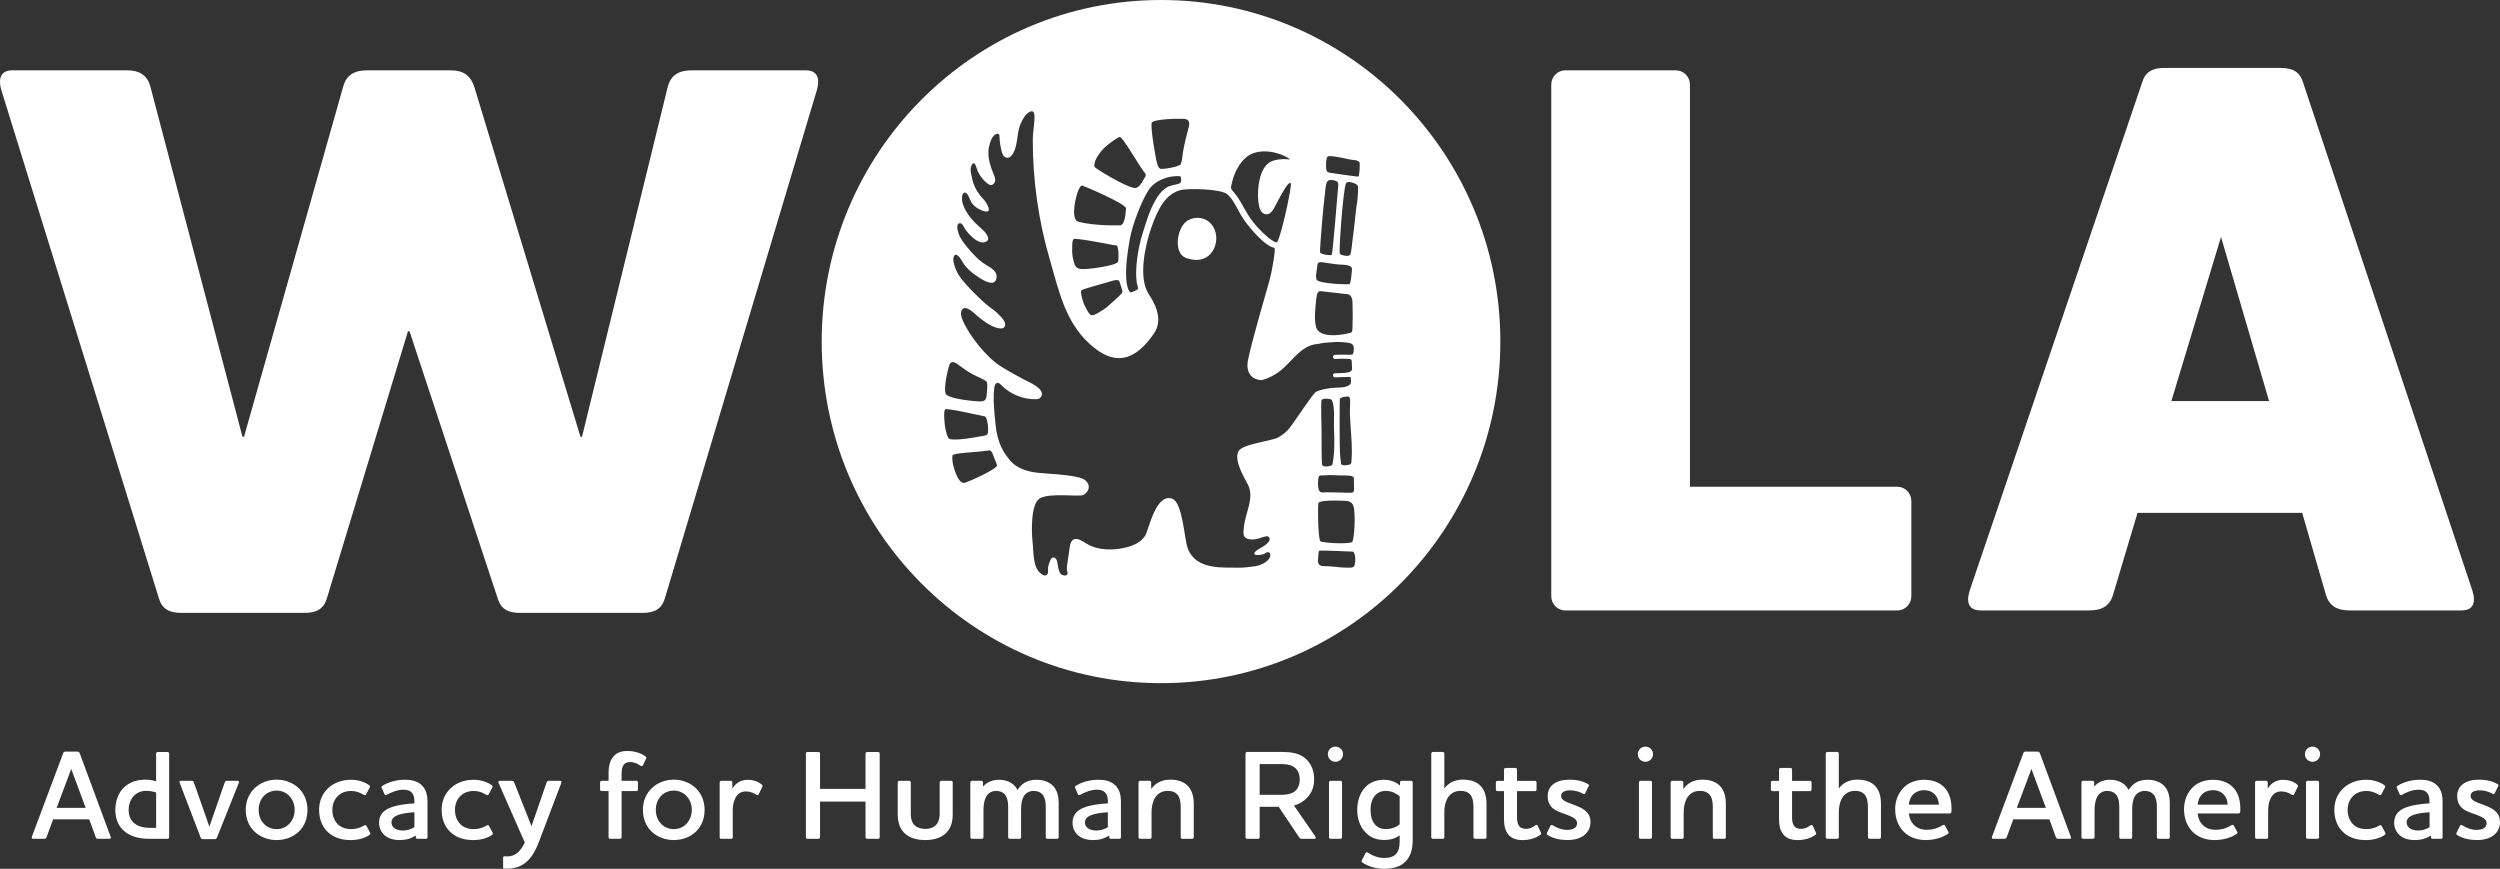
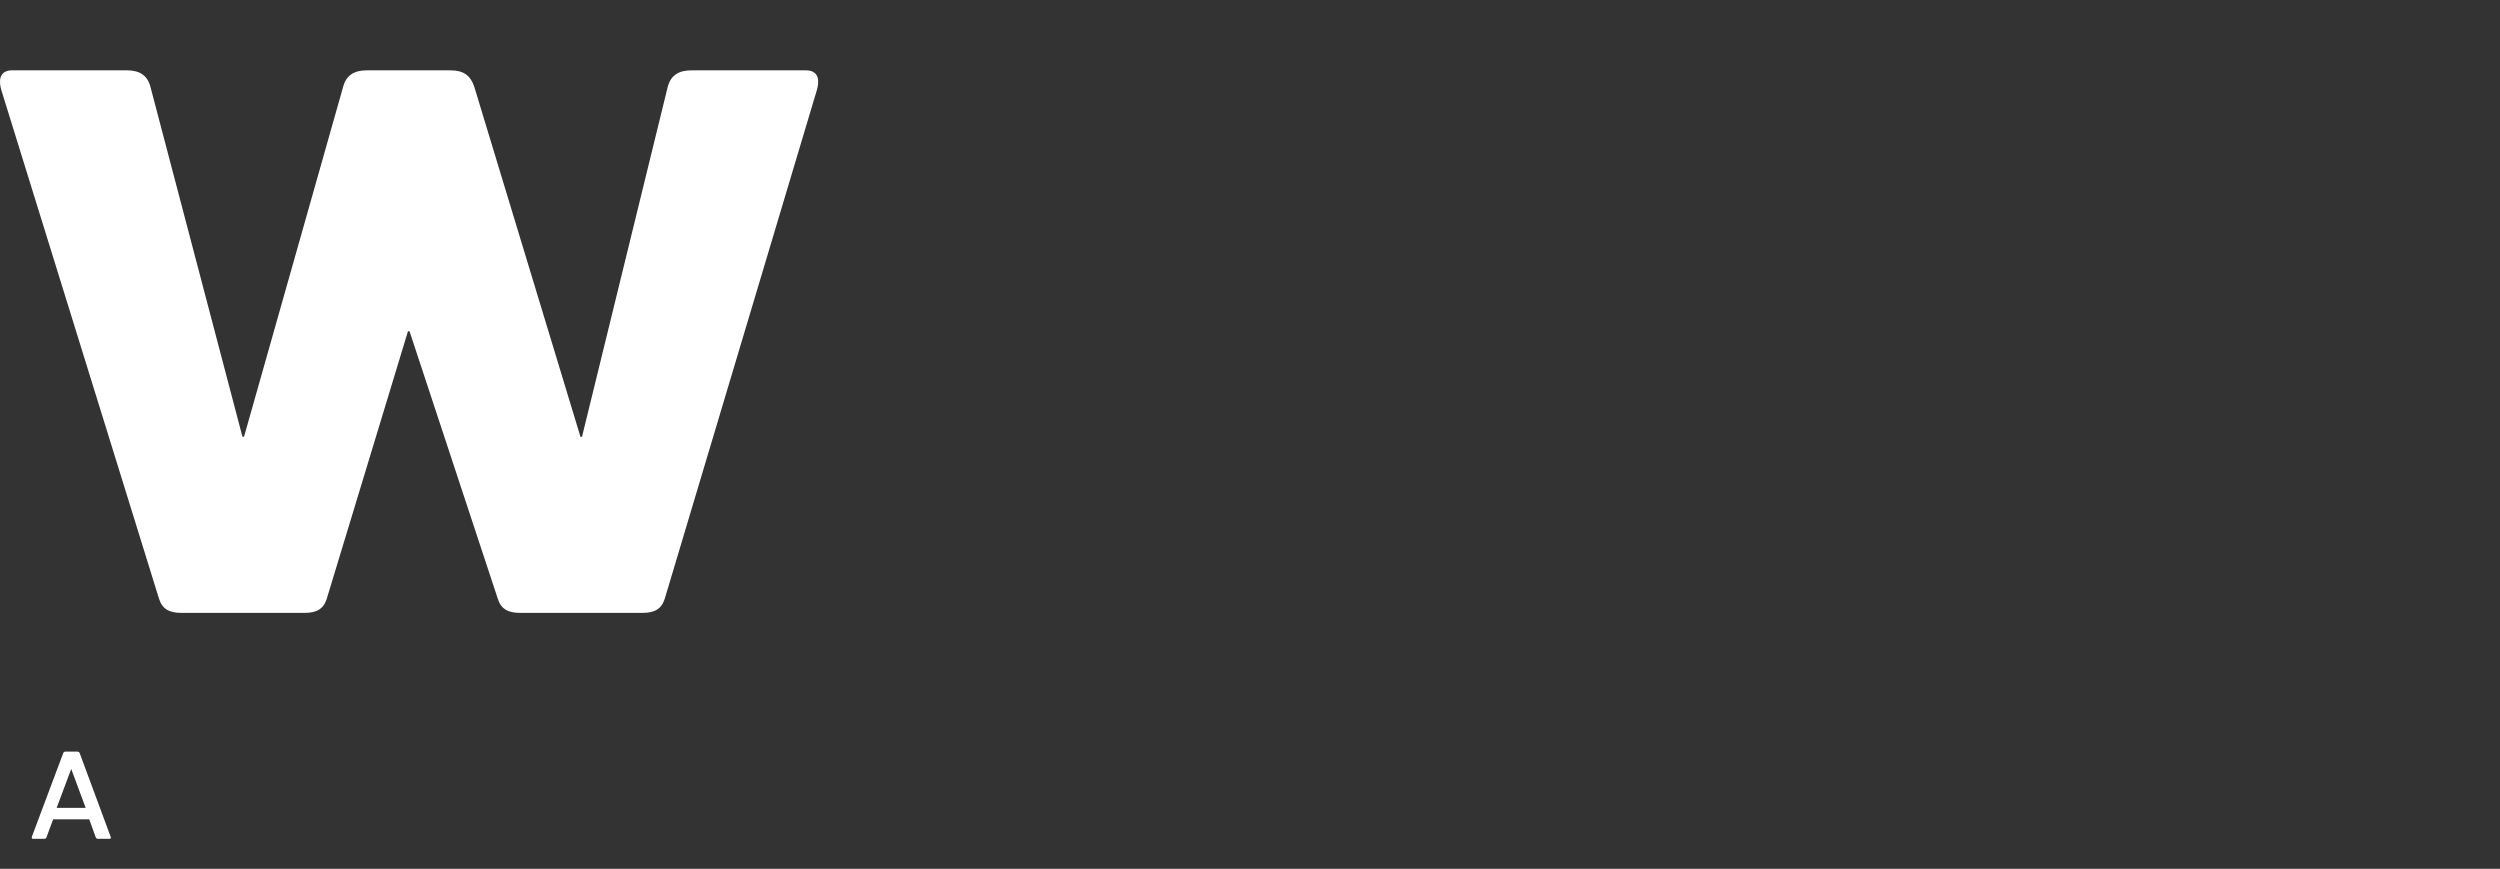
<svg xmlns="http://www.w3.org/2000/svg" width="282" height="98" viewBox="0 0 282 98" fill="none">
  <rect x="0" y="0" width="282" height="98" fill="#333333" stroke="none" />
  <path d="M8.035 86.736L6.39 91.125H9.663L8.035 86.736ZM5.25 94.432C5.206 94.562 5.121 94.62 4.966 94.62H3.738C3.624 94.62 3.58 94.562 3.58 94.49C3.58 94.445 3.596 94.404 3.608 94.347L7.124 84.969C7.168 84.84 7.253 84.782 7.395 84.782H8.709C8.866 84.782 8.939 84.84 8.995 84.969L12.467 94.347C12.48 94.391 12.508 94.448 12.508 94.49C12.508 94.562 12.467 94.62 12.338 94.62H11.078C10.92 94.62 10.835 94.562 10.794 94.432L10.066 92.419H5.993L5.25 94.432Z" fill="white" />
-   <path d="M280.488 92.879C280.488 92.447 280.144 92.26 279.716 92.06C279.316 91.873 278.73 91.715 278.245 91.486C277.545 91.156 277.171 90.624 277.171 89.802C277.171 88.651 278.056 87.947 279.644 87.947C280.601 87.947 281.244 88.176 281.713 88.436C281.83 88.493 281.842 88.578 281.802 88.664L281.401 89.482C281.345 89.584 281.272 89.596 281.171 89.539C280.699 89.279 280.198 89.149 279.729 89.149C279.114 89.149 278.686 89.336 278.686 89.767C278.686 90.142 279.001 90.329 279.385 90.5C279.829 90.687 280.387 90.858 280.828 91.074C281.669 91.493 282 91.994 282 92.742C282 93.938 281.014 94.756 279.429 94.756C278.327 94.756 277.615 94.483 277.155 94.182C277.07 94.125 277.041 94.055 277.085 93.966L277.486 93.148C277.53 93.047 277.615 93.018 277.716 93.078C278.229 93.408 278.787 93.611 279.36 93.611C280.018 93.611 280.488 93.379 280.488 92.879ZM274.055 93.31V91.626C272.511 91.715 271.468 92 271.468 92.764C271.468 93.399 272.099 93.684 272.77 93.684C273.198 93.684 273.642 93.557 274.055 93.31ZM270.939 89.653C270.81 89.726 270.725 89.71 270.681 89.596L270.366 88.876C270.325 88.775 270.325 88.718 270.438 88.645C271.097 88.214 272.039 87.954 272.996 87.954C273.639 87.954 274.439 88.068 274.981 88.674C275.324 89.064 275.523 89.596 275.523 90.43V94.445C275.523 94.543 275.45 94.616 275.353 94.616H274.382C274.297 94.616 274.209 94.543 274.209 94.445V94.271H274.153C273.538 94.657 272.996 94.759 272.31 94.759C271.724 94.759 271.166 94.6 270.75 94.271C270.334 93.938 270.063 93.437 270.063 92.79C270.063 91.911 270.577 91.407 271.32 91.109C272.149 90.776 273.236 90.674 274.049 90.617V90.446C274.049 89.971 273.979 89.685 273.79 89.454C273.563 89.165 273.192 89.079 272.804 89.079C272.102 89.079 271.459 89.368 270.93 89.653M268.381 93.123C268.51 93.037 268.608 93.082 268.652 93.167L269.068 93.944C269.112 94.03 269.068 94.118 268.983 94.188C268.469 94.547 267.697 94.762 266.869 94.762C265.725 94.762 264.796 94.404 264.182 93.741C263.624 93.164 263.312 92.33 263.312 91.353C263.312 90.503 263.583 89.771 264.04 89.222C264.698 88.404 265.741 87.957 266.897 87.957C267.726 87.957 268.441 88.201 268.954 88.562C269.04 88.632 269.084 88.721 269.04 88.807L268.611 89.612C268.567 89.714 268.454 89.726 268.34 89.653C267.855 89.352 267.427 89.222 266.913 89.222C266.255 89.222 265.697 89.466 265.325 89.898C264.998 90.272 264.812 90.776 264.812 91.363C264.812 91.981 265.013 92.526 265.369 92.916C265.725 93.303 266.255 93.522 266.913 93.522C267.442 93.522 267.912 93.408 268.384 93.12M260.304 88.074H261.419C261.52 88.074 261.589 88.16 261.589 88.245V94.445C261.589 94.543 261.517 94.616 261.419 94.616H260.304C260.203 94.616 260.118 94.543 260.118 94.445V88.245C260.118 88.16 260.203 88.074 260.304 88.074ZM259.992 85.068C259.992 84.592 260.379 84.218 260.849 84.218C261.318 84.218 261.706 84.592 261.706 85.068C261.706 85.543 261.318 85.93 260.849 85.93C260.379 85.93 259.992 85.556 259.992 85.068ZM255.846 91.455V94.448C255.846 94.546 255.773 94.62 255.673 94.62H254.557C254.457 94.62 254.372 94.546 254.372 94.448V88.249C254.372 88.163 254.457 88.077 254.557 88.077H255.616C255.717 88.077 255.802 88.163 255.802 88.249V88.883H255.846C256.246 88.277 256.804 87.963 257.547 87.963C258.161 87.963 258.703 88.15 259.119 88.496C259.204 88.569 259.233 88.67 259.192 88.74L258.776 89.603C258.735 89.688 258.634 89.717 258.517 89.647C258.146 89.419 257.79 89.273 257.317 89.273C256.202 89.273 255.846 90.437 255.846 91.458M251.284 90.763C251.256 90.303 251.127 89.942 250.856 89.641C250.585 89.339 250.172 89.136 249.627 89.136C249.082 89.136 248.613 89.336 248.326 89.669C248.084 89.958 247.926 90.345 247.898 90.763H251.284ZM251.713 93.078C251.842 93.005 251.927 93.05 251.971 93.12L252.359 93.839C252.415 93.925 252.371 94.014 252.286 94.068C251.757 94.445 250.815 94.759 249.829 94.759C248.742 94.759 247.857 94.401 247.258 93.754C246.688 93.151 246.357 92.289 246.357 91.267C246.357 90.319 246.701 89.485 247.271 88.88C247.813 88.306 248.613 87.96 249.643 87.96C250.758 87.96 251.587 88.379 252.084 89.038C252.557 89.656 252.755 90.564 252.699 91.556C252.683 91.67 252.614 91.759 252.5 91.759H247.898C247.942 92.276 248.112 92.666 248.383 92.967C248.739 93.386 249.284 93.602 249.926 93.602C250.626 93.602 251.212 93.386 251.713 93.085M236.26 94.445C236.26 94.543 236.191 94.616 236.09 94.616H234.975C234.874 94.616 234.789 94.543 234.789 94.445V88.245C234.789 88.16 234.874 88.074 234.975 88.074H236.033C236.131 88.074 236.219 88.16 236.219 88.245V88.692H236.26C236.676 88.204 237.319 87.957 238.018 87.957C238.503 87.957 238.96 88.058 239.363 88.302C239.691 88.505 239.946 88.778 240.104 89.108C240.29 88.823 240.561 88.49 240.961 88.261C241.336 88.046 241.777 87.96 242.262 87.96C242.936 87.96 243.591 88.147 244.064 88.594C244.492 88.997 244.75 89.644 244.75 90.592V94.448C244.75 94.546 244.678 94.62 244.58 94.62H243.481C243.38 94.62 243.295 94.546 243.295 94.448V90.966C243.295 90.405 243.182 89.929 242.923 89.615C242.709 89.371 242.378 89.213 241.925 89.213C241.471 89.213 241.052 89.428 240.825 89.802C240.595 90.18 240.51 90.694 240.51 91.312V94.448C240.51 94.546 240.441 94.62 240.34 94.62H239.241C239.14 94.62 239.055 94.546 239.055 94.448V90.966C239.055 90.405 238.941 89.929 238.683 89.615C238.469 89.371 238.141 89.213 237.684 89.213C237.227 89.213 236.812 89.444 236.582 89.847C236.371 90.221 236.267 90.738 236.267 91.372V94.451L236.26 94.445ZM229.144 86.736L227.499 91.125H230.772L229.144 86.736ZM226.356 94.432C226.312 94.562 226.227 94.62 226.069 94.62H224.84C224.727 94.62 224.683 94.562 224.683 94.49C224.683 94.448 224.699 94.404 224.711 94.347L228.227 84.966C228.271 84.836 228.356 84.779 228.501 84.779H229.815C229.972 84.779 230.042 84.836 230.101 84.966L233.573 94.347C233.586 94.391 233.617 94.448 233.617 94.49C233.617 94.562 233.573 94.62 233.444 94.62H232.187C232.029 94.62 231.944 94.562 231.9 94.432L231.173 92.419H227.099L226.359 94.432H226.356ZM218.707 90.763C218.678 90.303 218.549 89.942 218.278 89.641C218.007 89.339 217.591 89.136 217.05 89.136C216.508 89.136 216.035 89.336 215.749 89.669C215.506 89.958 215.348 90.345 215.32 90.763H218.707ZM219.135 93.078C219.264 93.005 219.349 93.05 219.393 93.12L219.778 93.839C219.835 93.925 219.79 94.014 219.705 94.068C219.176 94.445 218.234 94.759 217.248 94.759C216.161 94.759 215.276 94.401 214.677 93.754C214.107 93.151 213.776 92.289 213.776 91.267C213.776 90.319 214.12 89.485 214.693 88.88C215.235 88.306 216.035 87.96 217.065 87.96C218.181 87.96 219.009 88.379 219.51 89.038C219.983 89.656 220.181 90.564 220.124 91.556C220.112 91.67 220.039 91.759 219.926 91.759H215.326C215.367 92.276 215.541 92.666 215.812 92.967C216.168 93.386 216.713 93.602 217.355 93.602C218.055 93.602 218.641 93.386 219.141 93.085M207.416 88.949C207.888 88.287 208.629 87.941 209.53 87.941C210.273 87.941 210.947 88.128 211.417 88.559C211.902 88.991 212.173 89.695 212.173 90.687V94.442C212.173 94.54 212.088 94.613 212.003 94.613H210.888C210.79 94.613 210.702 94.54 210.702 94.442V91.046C210.702 90.456 210.617 89.923 210.289 89.58C210.059 89.349 209.731 89.206 209.246 89.206C208.591 89.206 208.074 89.507 207.762 90.069C207.52 90.516 207.419 91.061 207.419 91.594V94.445C207.419 94.543 207.347 94.616 207.246 94.616H206.131C206.03 94.616 205.945 94.543 205.945 94.445V85.007C205.945 84.909 206.03 84.82 206.131 84.82H207.246C207.347 84.82 207.419 84.906 207.419 85.007V88.949H207.416ZM202.142 92.187C202.142 92.561 202.199 92.863 202.316 93.078C202.473 93.351 202.728 93.494 203.16 93.494C203.491 93.494 203.831 93.395 204.203 93.107C204.316 93.021 204.417 93.034 204.473 93.135L204.845 93.941C204.889 94.026 204.858 94.115 204.776 94.172C204.262 94.546 203.547 94.762 202.788 94.762C201.988 94.762 201.474 94.518 201.159 94.131C200.788 93.684 200.674 93.037 200.674 92.377V89.241H199.946C199.846 89.241 199.757 89.156 199.757 89.07V88.252C199.757 88.166 199.842 88.08 199.946 88.08H200.674V86.799C200.674 86.714 200.759 86.625 200.86 86.625H201.975C202.06 86.625 202.145 86.71 202.145 86.799V88.08H204.174C204.259 88.08 204.344 88.166 204.344 88.252V89.07C204.344 89.156 204.259 89.241 204.174 89.241H202.145V92.19L202.142 92.187ZM194.676 94.445C194.676 94.543 194.603 94.616 194.506 94.616H193.378C193.277 94.616 193.205 94.543 193.205 94.445V91.049C193.205 90.459 193.12 89.926 192.792 89.584C192.562 89.352 192.234 89.209 191.746 89.209C191.091 89.209 190.577 89.511 190.262 90.072C190.02 90.519 189.919 91.065 189.919 91.597V94.448C189.919 94.546 189.846 94.62 189.746 94.62H188.63C188.533 94.62 188.448 94.546 188.448 94.448V88.249C188.448 88.163 188.533 88.077 188.63 88.077H189.689C189.787 88.077 189.875 88.163 189.875 88.249V88.953H189.919C190.392 88.29 191.132 87.944 192.033 87.944C192.776 87.944 193.447 88.131 193.917 88.562C194.405 88.994 194.676 89.698 194.676 90.69V94.445ZM185.058 88.074H186.173C186.274 88.074 186.343 88.16 186.343 88.245V94.445C186.343 94.543 186.274 94.616 186.173 94.616H185.058C184.957 94.616 184.872 94.543 184.872 94.445V88.245C184.872 88.16 184.957 88.074 185.058 88.074ZM184.746 85.068C184.746 84.592 185.13 84.218 185.603 84.218C186.076 84.218 186.46 84.592 186.46 85.068C186.46 85.543 186.076 85.93 185.603 85.93C185.13 85.93 184.746 85.556 184.746 85.068ZM177.897 92.879C177.897 92.447 177.554 92.26 177.125 92.06C176.725 91.873 176.139 91.715 175.654 91.486C174.955 91.156 174.58 90.624 174.58 89.802C174.58 88.651 175.465 87.947 177.053 87.947C178.011 87.947 178.653 88.176 179.123 88.436C179.239 88.493 179.252 88.578 179.208 88.664L178.808 89.482C178.751 89.584 178.679 89.596 178.581 89.539C178.108 89.279 177.607 89.149 177.138 89.149C176.524 89.149 176.092 89.336 176.092 89.767C176.092 90.142 176.407 90.329 176.792 90.5C177.236 90.687 177.793 90.858 178.234 91.074C179.079 91.493 179.406 91.994 179.406 92.742C179.406 93.938 178.42 94.756 176.836 94.756C175.736 94.756 175.021 94.483 174.564 94.182C174.476 94.125 174.451 94.055 174.492 93.966L174.892 93.148C174.936 93.047 175.021 93.018 175.122 93.078C175.635 93.408 176.193 93.611 176.766 93.611C177.422 93.611 177.894 93.379 177.894 92.879M171.121 92.187C171.121 92.561 171.178 92.863 171.291 93.078C171.449 93.351 171.707 93.494 172.135 93.494C172.463 93.494 172.806 93.395 173.178 93.107C173.292 93.021 173.392 93.034 173.449 93.135L173.821 93.941C173.865 94.026 173.837 94.115 173.751 94.172C173.235 94.546 172.523 94.762 171.764 94.762C170.963 94.762 170.45 94.518 170.135 94.131C169.763 93.684 169.65 93.037 169.65 92.377V89.241H168.919C168.821 89.241 168.733 89.156 168.733 89.07V88.252C168.733 88.166 168.818 88.08 168.919 88.08H169.65V86.799C169.65 86.714 169.735 86.625 169.836 86.625H170.951C171.036 86.625 171.121 86.71 171.121 86.799V88.08H173.15C173.235 88.08 173.323 88.166 173.323 88.252V89.07C173.323 89.156 173.235 89.241 173.15 89.241H171.121V92.19V92.187ZM162.917 88.949C163.39 88.287 164.13 87.941 165.031 87.941C165.775 87.941 166.446 88.128 166.918 88.559C167.404 88.991 167.678 89.695 167.678 90.687V94.442C167.678 94.54 167.589 94.613 167.504 94.613H166.392C166.288 94.613 166.206 94.54 166.206 94.442V91.046C166.206 90.456 166.121 89.923 165.794 89.58C165.564 89.349 165.236 89.206 164.748 89.206C164.093 89.206 163.576 89.507 163.261 90.069C163.018 90.516 162.921 91.061 162.921 91.594V94.445C162.921 94.543 162.848 94.616 162.747 94.616H161.632C161.534 94.616 161.446 94.543 161.446 94.445V85.007C161.446 84.909 161.534 84.82 161.632 84.82H162.747C162.848 84.82 162.921 84.906 162.921 85.007V88.949H162.917ZM157.883 92.98V89.815C157.568 89.571 157.07 89.213 156.327 89.213C155.769 89.213 155.369 89.428 155.083 89.761C154.755 90.164 154.597 90.709 154.597 91.344C154.597 91.978 154.739 92.593 155.083 92.983C155.354 93.313 155.754 93.516 156.295 93.516C156.954 93.516 157.467 93.329 157.883 92.983M157.471 96.329C157.754 96.028 157.883 95.552 157.883 94.962V94.229C157.354 94.604 156.812 94.749 156.125 94.749C155.212 94.749 154.509 94.42 154.008 93.871C153.407 93.253 153.095 92.346 153.095 91.341C153.095 90.421 153.366 89.498 153.952 88.851C154.453 88.306 155.168 87.96 156.11 87.96C156.938 87.96 157.496 88.261 157.88 88.566H157.924V88.249C157.924 88.163 157.997 88.077 158.094 88.077H159.165C159.266 88.077 159.351 88.163 159.351 88.249V94.794C159.351 95.872 159.065 96.722 158.45 97.267C157.908 97.772 157.121 98 156.135 98C155.149 98 154.279 97.699 153.678 97.296C153.592 97.239 153.561 97.15 153.605 97.064L154.034 96.218C154.078 96.145 154.175 96.1 154.292 96.173C154.809 96.519 155.407 96.779 156.163 96.779C156.733 96.779 157.193 96.636 157.464 96.332M150.096 88.074H151.208C151.308 88.074 151.381 88.16 151.381 88.245V94.445C151.381 94.543 151.308 94.616 151.208 94.616H150.096C149.995 94.616 149.91 94.543 149.91 94.445V88.245C149.91 88.16 149.995 88.074 150.096 88.074ZM149.781 85.068C149.781 84.592 150.165 84.218 150.637 84.218C151.11 84.218 151.494 84.592 151.494 85.068C151.494 85.543 151.11 85.93 150.637 85.93C150.165 85.93 149.781 85.556 149.781 85.068ZM142.091 86.19V89.656H144.406C145.02 89.656 145.506 89.6 145.909 89.355C146.322 89.111 146.608 88.651 146.608 87.931C146.608 87.212 146.35 86.764 145.934 86.507C145.55 86.248 145.065 86.19 144.535 86.19H142.091ZM145.962 90.865L148.347 94.318C148.432 94.461 148.461 94.62 148.262 94.62H146.876C146.718 94.62 146.618 94.591 146.533 94.432L144.233 91.007H142.091V94.445C142.091 94.543 142.006 94.616 141.921 94.616H140.664C140.578 94.616 140.493 94.543 140.493 94.445V85.007C140.493 84.909 140.578 84.82 140.664 84.82H144.68C145.622 84.82 146.451 84.963 147.093 85.426C147.808 85.943 148.237 86.806 148.237 87.912C148.237 88.905 147.849 89.71 147.122 90.272C146.75 90.573 146.378 90.747 145.966 90.862M134.656 94.445C134.656 94.543 134.583 94.616 134.483 94.616H133.355C133.254 94.616 133.185 94.543 133.185 94.445V91.049C133.185 90.459 133.1 89.926 132.769 89.584C132.539 89.352 132.211 89.209 131.726 89.209C131.068 89.209 130.554 89.511 130.239 90.072C129.997 90.519 129.896 91.065 129.896 91.597V94.448C129.896 94.546 129.823 94.62 129.726 94.62H128.61C128.51 94.62 128.424 94.546 128.424 94.448V88.249C128.424 88.163 128.51 88.077 128.61 88.077H129.666C129.767 88.077 129.852 88.163 129.852 88.249V88.953H129.896C130.368 88.29 131.109 87.944 132.01 87.944C132.753 87.944 133.424 88.131 133.897 88.562C134.382 88.994 134.656 89.698 134.656 90.69V94.445ZM124.965 93.31V91.626C123.422 91.715 122.379 92 122.379 92.764C122.379 93.399 123.009 93.684 123.68 93.684C124.109 93.684 124.553 93.557 124.965 93.31ZM121.85 89.653C121.721 89.726 121.636 89.71 121.591 89.596L121.28 88.876C121.235 88.775 121.235 88.718 121.349 88.645C122.007 88.214 122.949 87.954 123.907 87.954C124.55 87.954 125.35 88.068 125.895 88.674C126.238 89.064 126.44 89.596 126.44 90.43V94.445C126.44 94.543 126.367 94.616 126.267 94.616H125.296C125.211 94.616 125.123 94.543 125.123 94.445V94.271H125.066C124.452 94.657 123.91 94.759 123.223 94.759C122.637 94.759 122.08 94.6 121.664 94.271C121.251 93.938 120.98 93.437 120.98 92.79C120.98 91.911 121.494 91.407 122.237 91.109C123.066 90.776 124.153 90.674 124.969 90.617V90.446C124.969 89.971 124.896 89.685 124.71 89.454C124.483 89.165 124.112 89.079 123.724 89.079C123.025 89.079 122.382 89.368 121.853 89.653M110.928 94.445C110.928 94.543 110.855 94.616 110.754 94.616H109.639C109.538 94.616 109.453 94.543 109.453 94.445V88.245C109.453 88.16 109.538 88.074 109.639 88.074H110.698C110.798 88.074 110.883 88.16 110.883 88.245V88.692H110.928C111.343 88.204 111.986 87.957 112.685 87.957C113.171 87.957 113.631 88.058 114.031 88.302C114.358 88.505 114.617 88.778 114.774 89.108C114.96 88.823 115.231 88.49 115.631 88.261C116.003 88.046 116.447 87.96 116.932 87.96C117.603 87.96 118.262 88.147 118.731 88.594C119.159 88.997 119.418 89.644 119.418 90.592V94.448C119.418 94.546 119.345 94.62 119.248 94.62H118.148C118.047 94.62 117.962 94.546 117.962 94.448V90.966C117.962 90.405 117.849 89.929 117.591 89.615C117.376 89.371 117.049 89.213 116.592 89.213C116.135 89.213 115.719 89.428 115.492 89.802C115.266 90.18 115.177 90.694 115.177 91.312V94.448C115.177 94.546 115.105 94.62 115.007 94.62H113.908C113.807 94.62 113.722 94.546 113.722 94.448V90.966C113.722 90.405 113.608 89.929 113.35 89.615C113.136 89.371 112.808 89.213 112.351 89.213C111.895 89.213 111.479 89.444 111.252 89.847C111.038 90.221 110.937 90.738 110.937 91.372V94.451L110.928 94.445ZM101.265 88.245C101.265 88.16 101.338 88.074 101.436 88.074H102.551C102.652 88.074 102.737 88.16 102.737 88.245V91.727C102.737 92.187 102.793 92.504 102.951 92.806C103.181 93.208 103.638 93.497 104.365 93.497C105.093 93.497 105.553 93.208 105.767 92.806C105.937 92.504 105.994 92.187 105.994 91.727V88.245C105.994 88.16 106.079 88.074 106.18 88.074H107.295C107.393 88.074 107.465 88.16 107.465 88.245V91.826C107.465 92.66 107.295 93.234 106.939 93.709C106.438 94.401 105.537 94.759 104.365 94.759C103.193 94.759 102.296 94.401 101.795 93.709C101.439 93.234 101.265 92.66 101.265 91.826V88.245ZM99.06 84.824C99.158 84.824 99.23 84.909 99.23 85.011V94.448C99.23 94.546 99.158 94.62 99.06 94.62H97.816C97.715 94.62 97.63 94.546 97.63 94.448V90.421H92.501V94.448C92.501 94.546 92.416 94.62 92.331 94.62H91.074C90.989 94.62 90.904 94.546 90.904 94.448V85.011C90.904 84.912 90.989 84.824 91.074 84.824H92.331C92.419 84.824 92.501 84.909 92.501 85.011V88.981H97.63V85.011C97.63 84.912 97.718 84.824 97.816 84.824H99.06ZM82.653 91.455V94.448C82.653 94.546 82.581 94.62 82.48 94.62H81.365C81.264 94.62 81.179 94.546 81.179 94.448V88.249C81.179 88.163 81.264 88.077 81.365 88.077H82.423C82.524 88.077 82.609 88.163 82.609 88.249V88.883H82.653C83.053 88.277 83.611 87.963 84.351 87.963C84.966 87.963 85.511 88.15 85.923 88.496C86.008 88.569 86.037 88.67 85.996 88.74L85.58 89.603C85.536 89.688 85.438 89.717 85.322 89.647C84.95 89.419 84.594 89.273 84.121 89.273C83.006 89.273 82.65 90.437 82.65 91.458M74.535 92.891C74.891 93.281 75.408 93.525 76.006 93.525C76.605 93.525 77.106 93.281 77.465 92.891C77.821 92.488 78.035 91.972 78.035 91.353C78.035 90.735 77.821 90.218 77.465 89.812C77.106 89.425 76.592 89.178 76.006 89.178C75.42 89.178 74.891 89.422 74.535 89.812C74.179 90.215 73.977 90.735 73.977 91.353C73.977 91.972 74.179 92.488 74.535 92.891ZM73.533 88.892C74.163 88.302 75.033 87.944 76.006 87.944C76.98 87.944 77.849 88.302 78.479 88.892C79.106 89.495 79.478 90.345 79.478 91.353C79.478 92.362 79.122 93.237 78.479 93.827C77.865 94.416 76.964 94.759 76.006 94.759C75.048 94.759 74.147 94.416 73.533 93.827C72.891 93.237 72.519 92.374 72.519 91.353C72.519 90.332 72.906 89.495 73.533 88.892ZM70.361 86.26C70.175 86.492 70.118 86.85 70.118 87.31V88.074H71.791C71.892 88.074 71.961 88.16 71.961 88.245V89.064C71.961 89.149 71.889 89.235 71.791 89.235H70.118V94.442C70.118 94.54 70.033 94.613 69.932 94.613H68.817C68.716 94.613 68.647 94.54 68.647 94.442V89.235H67.875C67.774 89.235 67.689 89.149 67.689 89.064V88.245C67.689 88.16 67.778 88.074 67.875 88.074H68.647V87.183C68.647 86.435 68.805 85.715 69.261 85.255C69.589 84.909 70.09 84.709 70.761 84.709C71.589 84.709 72.349 84.966 72.818 85.328C72.903 85.385 72.931 85.486 72.89 85.556L72.519 86.333C72.475 86.435 72.349 86.447 72.248 86.377C71.863 86.105 71.489 85.959 71.076 85.959C70.745 85.959 70.518 86.06 70.361 86.26ZM60.784 94.978C60.44 95.869 60.04 96.605 59.511 97.106C58.868 97.74 57.996 98.041 56.896 97.984C56.811 97.984 56.751 97.927 56.751 97.838V96.719C56.751 96.63 56.824 96.589 56.909 96.589C57.01 96.589 57.095 96.602 57.268 96.602C57.725 96.602 58.138 96.43 58.481 96.097C58.739 95.84 58.982 95.495 59.196 95.035L56.238 88.318C56.194 88.22 56.194 88.074 56.38 88.074H57.722C57.879 88.074 57.964 88.131 58.008 88.274L59.952 93.192L61.653 88.274C61.697 88.131 61.782 88.074 61.94 88.074H63.184C63.354 88.074 63.342 88.217 63.313 88.318L60.784 94.978ZM54.893 93.123C55.022 93.037 55.123 93.082 55.163 93.167L55.579 93.944C55.623 94.03 55.579 94.118 55.491 94.188C54.978 94.547 54.206 94.762 53.377 94.762C52.234 94.762 51.304 94.404 50.69 93.741C50.133 93.164 49.817 92.33 49.817 91.353C49.817 90.503 50.088 89.771 50.548 89.222C51.204 88.404 52.246 87.957 53.406 87.957C54.234 87.957 54.949 88.201 55.463 88.562C55.548 88.632 55.592 88.721 55.548 88.807L55.119 89.612C55.075 89.714 54.962 89.726 54.849 89.653C54.363 89.352 53.935 89.222 53.418 89.222C52.763 89.222 52.205 89.466 51.834 89.898C51.506 90.272 51.32 90.776 51.32 91.363C51.32 91.981 51.519 92.526 51.878 92.916C52.237 93.303 52.766 93.522 53.421 93.522C53.951 93.522 54.423 93.408 54.893 93.12M46.746 93.31V91.626C45.202 91.715 44.159 92 44.159 92.764C44.159 93.399 44.789 93.684 45.461 93.684C45.889 93.684 46.333 93.557 46.746 93.31ZM43.63 89.653C43.501 89.726 43.416 89.71 43.372 89.596L43.057 88.876C43.013 88.775 43.013 88.718 43.129 88.645C43.785 88.214 44.73 87.954 45.687 87.954C46.33 87.954 47.13 88.068 47.675 88.674C48.019 89.064 48.22 89.596 48.22 90.43V94.445C48.22 94.543 48.148 94.616 48.047 94.616H47.077C46.992 94.616 46.903 94.543 46.903 94.445V94.271H46.847C46.232 94.657 45.691 94.759 45.004 94.759C44.418 94.759 43.86 94.6 43.447 94.271C43.032 93.938 42.761 93.437 42.761 92.79C42.761 91.911 43.274 91.407 44.018 91.109C44.846 90.776 45.933 90.674 46.746 90.617V90.446C46.746 89.971 46.673 89.685 46.487 89.454C46.258 89.165 45.889 89.079 45.502 89.079C44.802 89.079 44.156 89.368 43.63 89.653ZM41.069 93.123C41.198 93.037 41.299 93.082 41.34 93.167L41.753 93.944C41.797 94.03 41.753 94.118 41.667 94.188C41.154 94.547 40.382 94.762 39.554 94.762C38.41 94.762 37.481 94.404 36.866 93.741C36.309 93.164 35.994 92.33 35.994 91.353C35.994 90.503 36.265 89.771 36.721 89.222C37.38 88.404 38.423 87.957 39.579 87.957C40.407 87.957 41.123 88.201 41.636 88.562C41.721 88.632 41.765 88.721 41.721 88.807L41.293 89.612C41.248 89.714 41.135 89.726 41.022 89.653C40.537 89.352 40.105 89.222 39.595 89.222C38.936 89.222 38.379 89.466 38.007 89.898C37.679 90.272 37.49 90.776 37.49 91.363C37.49 91.981 37.692 92.526 38.048 92.916C38.404 93.303 38.933 93.522 39.592 93.522C40.118 93.522 40.59 93.408 41.063 93.12M29.734 92.891C30.09 93.281 30.607 93.525 31.205 93.525C31.804 93.525 32.305 93.281 32.664 92.891C33.023 92.488 33.237 91.972 33.237 91.353C33.237 90.735 33.023 90.218 32.664 89.812C32.308 89.425 31.791 89.178 31.205 89.178C30.619 89.178 30.09 89.422 29.734 89.812C29.378 90.215 29.177 90.735 29.177 91.353C29.177 91.972 29.375 92.488 29.734 92.891ZM28.735 88.892C29.366 88.302 30.235 87.944 31.208 87.944C32.182 87.944 33.051 88.302 33.681 88.892C34.312 89.495 34.683 90.345 34.683 91.353C34.683 92.362 34.327 93.237 33.681 93.827C33.067 94.416 32.166 94.759 31.208 94.759C30.251 94.759 29.35 94.416 28.735 93.827C28.093 93.237 27.721 92.374 27.721 91.353C27.721 90.332 28.105 89.495 28.735 88.892ZM24.473 94.474C24.416 94.616 24.344 94.657 24.186 94.657H22.901C22.759 94.657 22.671 94.616 22.63 94.474L20.274 88.315C20.217 88.217 20.23 88.071 20.403 88.071H21.59C21.748 88.071 21.833 88.128 21.874 88.271L23.604 93.205H23.632L25.346 88.271C25.39 88.128 25.475 88.071 25.632 88.071H26.804C26.977 88.071 26.977 88.214 26.933 88.315L24.476 94.474H24.473ZM17.612 93.383V89.397C17.224 89.27 16.925 89.209 16.468 89.209C15.797 89.209 15.255 89.511 14.912 90.002C14.657 90.361 14.512 90.824 14.512 91.353C14.512 92 14.726 92.476 15.069 92.793C15.51 93.224 16.197 93.383 16.941 93.383H17.612ZM16.783 94.616C15.655 94.616 14.625 94.328 13.938 93.681C13.368 93.164 13.009 92.387 13.009 91.382C13.009 90.576 13.223 89.771 13.693 89.152C14.25 88.42 15.151 87.944 16.38 87.944C16.852 87.944 17.224 88.017 17.608 88.131V85.011C17.608 84.912 17.681 84.824 17.779 84.824H18.894C18.995 84.824 19.08 84.909 19.08 85.011V94.448C19.08 94.546 18.995 94.62 18.894 94.62H16.78L16.783 94.616Z" fill="white" />
  <path d="M75.341 9.723C75.697 8.47 76.586 7.934 78.007 7.934H90.895C92.495 7.934 92.407 9.276 92.139 10.173L74.989 67.522C74.633 68.685 73.832 69.132 72.5 69.132H58.635C57.303 69.132 56.502 68.685 56.146 67.522L46.195 37.37H46.018L36.863 67.522C36.507 68.685 35.707 69.132 34.374 69.132H20.422C19.089 69.132 18.289 68.685 17.933 67.522L0.152 10.17C-0.115 9.276 -0.204 7.931 1.397 7.931H14.285C15.706 7.931 16.594 8.467 16.95 9.72L27.349 49.265H27.526L38.725 9.723C39.081 8.47 39.969 7.934 41.39 7.934H50.81C52.234 7.934 53.031 8.47 53.478 9.723L65.475 49.268H65.651L75.338 9.723H75.341Z" fill="white" />
-   <path d="M189.024 7.934C189.913 7.934 190.625 8.651 190.625 9.545V54.903H214C214.888 54.903 215.6 55.62 215.6 56.514V67.252C215.6 68.146 214.888 68.863 214 68.863H176.584C175.695 68.863 174.983 68.146 174.983 67.252V9.542C174.983 8.648 175.695 7.931 176.584 7.931H189.027L189.024 7.934Z" fill="white" />
-   <path d="M250.531 26.721L244.93 45.24H255.95L250.528 26.721H250.531ZM238.358 67.068C238.002 68.321 237.114 68.857 235.69 68.857H223.423C222.358 68.857 222.002 68.317 222.002 67.604C222.002 67.246 222.09 66.979 222.178 66.621L241.644 9.273C242 8.112 242.8 7.662 244.133 7.662H257.286C258.621 7.662 259.418 8.109 259.774 9.273L278.884 66.621C278.973 66.979 279.061 67.246 279.061 67.604C279.061 68.317 278.705 68.857 277.64 68.857H265.02C263.599 68.857 262.711 68.317 262.355 67.068L259.686 57.852H241.112L238.358 67.068Z" fill="white" />
-   <path d="M136.341 24.992C135.645 24.434 134.492 24.412 133.761 25.027C132.722 25.902 132.318 28.722 133.928 29.15C134.24 29.235 134.571 29.318 134.974 29.318C137.227 29.318 137.923 26.251 136.341 24.992Z" fill="white" />
-   <path d="M153.359 19.214C153.334 19.351 153.303 19.747 153.268 19.868C153.268 19.871 153.252 19.877 153.252 19.88C153.167 19.928 153.054 19.906 152.966 19.902C152.795 19.899 150.19 19.519 150.033 19.49C149.878 19.462 149.708 19.427 149.629 19.218C149.57 19.049 149.573 18.491 149.582 18.304C149.585 18.206 149.614 18.114 149.629 18.019C149.648 17.921 149.655 17.848 149.696 17.756C149.708 17.724 149.724 17.692 149.743 17.67C149.781 17.629 149.831 17.622 149.875 17.622C150.319 17.594 150.76 17.68 151.195 17.768C151.453 17.819 151.709 17.873 151.967 17.924C152.203 17.971 152.433 18.032 152.679 18.047C152.742 18.047 152.808 18.057 152.871 18.066C153.126 18.108 153.29 18.203 153.369 18.355C153.378 18.374 153.381 18.403 153.378 18.428L153.363 19.218L153.359 19.214ZM153.07 22.893C153.044 23.055 153.016 23.204 153.003 23.318C152.944 23.794 152.89 24.288 152.84 24.767C152.777 25.392 152.707 26.036 152.622 26.638C152.61 26.74 152.594 26.841 152.581 26.943C152.518 27.409 152.439 28.424 152.31 28.718C152.184 29.007 151.277 28.801 151.138 28.633C150.987 28.452 151.501 21.466 151.813 20.73C151.891 20.543 152.058 20.505 152.257 20.534C152.477 20.569 153.11 20.711 153.17 21.009C153.227 21.288 153.155 22.421 153.073 22.89M152.843 63.472C152.821 63.706 152.811 63.925 152.556 63.998C152.383 64.049 152.194 64.03 152.017 64.033C151.412 64.04 150.808 63.951 150.206 63.897C149.878 63.868 149.551 63.868 149.223 63.852C148.987 63.84 148.851 63.779 148.719 63.557C148.64 63.421 148.691 63.104 148.684 62.949C148.706 62.752 148.722 62.175 148.804 62.115C148.876 62.064 152.307 62.206 152.493 62.219C152.673 62.232 152.669 62.225 152.777 62.463C152.862 62.657 152.874 62.901 152.881 63.123C152.884 63.237 152.858 63.355 152.849 63.465M152.269 46.728C152.288 47.134 152.313 47.549 152.339 47.971C152.427 49.442 152.569 50.521 152.436 52.106C152.427 52.23 152.37 52.338 152.295 52.376C152.096 52.474 151.312 52.591 151.268 52.306C151.201 51.884 151.167 51.389 151.145 51.022C151.101 50.356 151.101 45.203 151.135 45.009C151.176 44.79 151.976 44.686 152.146 44.736C152.389 44.806 152.266 45.757 152.266 46.335L152.272 46.728H152.269ZM150.474 48.288C150.534 49.68 150.565 51.009 150.304 52.382C150.304 52.395 150.297 52.404 150.294 52.414C150.193 52.61 149.226 52.74 149.138 52.449C149.047 52.135 149.091 49.265 149.072 48.637C149.062 48.155 148.993 45.434 149.059 45.164C149.135 44.876 150.159 44.955 150.241 45.13C150.6 45.919 150.436 47.359 150.474 48.291M152.487 61.163C151.8 61.414 149.021 61.22 148.924 61.036C148.65 60.529 148.634 56.876 148.722 56.73C148.968 56.327 151.86 56.498 151.86 56.498C152.156 56.536 152.496 56.622 152.654 57.053C152.953 57.871 152.767 61.065 152.49 61.166M152.165 55.582C152.093 55.588 152.017 55.588 151.945 55.582C151.624 55.553 150.099 55.541 149.633 55.528C149.116 55.512 148.653 55.839 148.672 54.447C148.681 53.717 148.817 53.641 148.955 53.628C149.034 53.619 149.113 53.622 149.191 53.622C149.254 53.625 149.317 53.625 149.371 53.622C150.039 53.559 150.704 53.622 151.371 53.635C151.8 53.641 152.525 53.581 152.707 53.863C152.723 53.885 152.736 55.059 152.736 55.112C152.767 55.687 152.455 55.55 152.162 55.582M145.559 48.161C145.235 48.599 144.803 48.995 144.182 49.341C143.414 49.766 140.119 50.067 139.69 50.92C139.17 51.96 140.352 53.847 140.777 54.697C141.524 56.191 140.452 57.878 140.317 59.432C140.273 59.933 140.119 60.567 140.692 60.767C141.057 60.894 141.555 60.871 141.924 60.76C142.147 60.691 142.866 60.408 143.029 60.51C143.31 60.681 143.426 61.112 142.292 61.763C142.138 61.851 141.089 62.391 141.646 62.593C141.946 62.609 142.261 62.606 142.544 62.501C142.796 62.41 142.866 62.2 143.181 62.327C143.647 62.92 142.595 63.713 141.618 63.865C141.19 63.935 140.263 64.043 139.832 64.033C137.932 63.995 134.965 64.328 133.997 61.908C133.578 60.865 133.427 56.638 132.199 56.242C130.349 55.645 129.571 59.796 129.181 60.415C128.752 61.097 128.002 61.468 127.275 61.683C125.797 62.118 123.872 62.146 122.524 61.3C122.174 61.081 121.516 60.621 121.097 60.852C120.684 61.084 120.665 61.731 120.605 62.137C120.53 62.66 120.457 63.215 120.375 63.719C120.328 64.02 120.319 64.204 120.397 64.502C120.419 64.588 120.445 64.725 120.385 64.81C120.344 64.867 120.256 64.902 120.19 64.912C120.098 64.924 120.001 64.908 119.912 64.883C119.755 64.842 119.622 64.75 119.55 64.601C119.367 64.214 119.339 63.865 119.266 63.447C119.232 63.247 119.175 63.037 118.989 62.926C118.876 62.857 118.721 62.866 118.627 62.964C118.479 63.117 118.4 63.383 118.328 63.573C118.214 63.868 118.211 64.144 118.217 64.458C118.217 64.639 118.189 64.797 118 64.886C117.846 64.966 117.663 64.874 117.518 64.778C116.463 64.093 116.611 62.318 116.478 61.163C116.334 59.914 116.277 56.809 117.285 56.219C118.413 55.556 121.636 56.061 122.168 55.845C122.606 55.671 123.214 54.906 122.445 54.193C121.743 53.54 118.233 53.467 117.023 53.324C116.059 53.213 115.017 52.934 114.273 52.278C113.996 52.033 113.772 51.735 113.552 51.44C112.487 50.02 112.336 48.526 112.191 46.794C112.106 45.761 112.014 44.717 112.166 43.687C112.197 43.48 112.27 43.236 112.471 43.192C112.654 43.154 112.815 43.306 112.944 43.439C113.983 44.495 115.473 45.092 116.948 45.028C117.137 45.022 117.32 44.927 117.427 44.768C118.013 43.886 115.987 43.065 115.508 42.811C114.617 42.336 113.731 41.854 112.878 41.315C111.293 40.322 109.296 37.845 108.555 36.041C108.432 35.74 108.313 35.286 108.489 34.978C108.899 34.275 109.954 35.41 110.304 35.692C110.915 36.19 111.551 36.678 112.307 36.938C112.6 37.037 113.152 37.189 113.341 36.824C113.498 36.52 113.243 36.123 113.048 35.898C112.109 34.82 111.772 34.858 110.735 33.875C110.099 33.272 109.472 32.654 108.896 31.994C108.492 31.531 108.095 31.049 107.856 30.475C107.689 30.076 107.371 29.264 107.632 28.858C107.947 28.37 108.54 29.483 108.659 29.683C108.962 30.187 109.535 30.688 110.011 31.018C110.464 31.332 112.081 32.524 112.377 31.477C112.616 30.637 111.784 30.215 111.243 29.889C110.398 29.378 109.727 28.649 109.107 27.888C108.722 27.415 108.325 26.924 108.127 26.337C108.042 26.086 107.837 25.37 108.155 25.208C108.543 25.015 108.738 25.68 108.892 25.89C109.119 26.201 109.393 26.508 109.68 26.759C110.102 27.127 110.767 27.593 111.318 27.203C111.573 27.022 111.451 26.708 111.318 26.486C111 25.953 110.471 25.623 110.049 25.186C109.645 24.764 109.252 24.323 108.968 23.809C108.776 23.464 108.593 23.093 108.536 22.693C108.502 22.43 108.467 21.98 108.691 21.786C109.088 21.447 109.425 22.566 109.554 22.788C109.803 23.213 110.228 23.518 110.679 23.705C110.921 23.806 111.627 24.079 111.529 23.549C111.454 23.134 111.154 22.7 110.883 22.414C110.247 21.751 109.778 20.908 109.623 19.994C109.551 19.566 109.415 19.246 109.529 18.821C109.598 18.564 109.809 18.187 110.017 18.577C110.127 18.786 110.168 19.021 110.257 19.237C110.48 19.785 111.095 20.607 111.64 20.848C111.907 20.965 112.21 20.695 112.251 20.407C112.292 20.118 112.162 19.839 112.049 19.57C111.715 18.777 111.444 17.883 111.495 17.01C111.523 16.532 111.797 15.415 112.266 15.174C112.657 14.971 112.752 15.12 112.752 15.564C112.78 16.062 112.856 16.56 112.978 17.042C113.057 17.356 113.202 17.711 113.517 17.784C113.838 17.857 114.138 17.575 114.295 17.28C114.853 16.249 114.664 14.997 115.143 13.925C115.247 13.693 115.366 13.468 115.499 13.252C115.823 12.726 116.677 12.051 116.693 13.116C116.705 14.007 116.497 14.895 116.497 15.79C116.497 20.305 117.127 24.808 118.381 29.143C119.392 32.641 120.127 36.279 122.908 38.787C124.776 40.471 127.319 41.797 130.179 37.595C131.329 35.908 130.091 33.973 129.584 33.19C128.349 31.294 129.203 27.647 129.807 25.861C130.664 23.324 131.569 21.9 133.1 21.463C134.007 21.203 137.699 21.304 138.427 21.904C139.12 22.474 139.605 23.651 140.078 24.431C140.547 25.205 142.547 27.742 143.745 27.957C143.94 27.995 143.489 30.558 143.228 31.522C142.932 32.613 141.12 38.736 140.764 40.68C140.515 42.038 141.209 42.865 142.346 42.878C143.083 42.669 143.782 42.32 144.39 41.847C145.572 40.931 146.561 39.298 148.073 38.895C148.265 38.841 148.464 38.812 148.662 38.794C149.346 38.644 150.061 38.606 150.76 38.575C151.069 38.559 151.384 38.587 151.693 38.619C151.973 38.648 152.465 38.663 152.625 38.943C152.679 39.035 152.695 39.142 152.704 39.25C152.714 39.418 152.679 39.926 152.578 39.967C152.421 40.03 152.15 40.021 151.989 40.014C151.809 40.008 151.633 40.002 151.453 40.002C151.16 40.002 150.867 40.011 150.574 40.024C150.448 40.03 150.351 40.138 150.357 40.268C150.363 40.395 150.477 40.496 150.6 40.487C150.861 40.474 151.123 40.465 151.384 40.465C151.557 40.465 151.734 40.465 151.907 40.474C152.049 40.48 152.32 40.458 152.427 40.579C152.484 40.639 152.477 40.782 152.48 40.861C152.49 40.972 152.493 41.083 152.496 41.194C152.502 41.315 152.509 41.435 152.518 41.559C152.525 41.682 152.48 41.898 152.134 41.987C151.617 42.114 151.104 42.082 150.578 42.104C150.452 42.107 150.351 42.215 150.357 42.345C150.363 42.469 150.464 42.567 150.587 42.567H150.597C150.713 42.564 151.16 42.545 151.16 42.545C151.268 42.539 151.375 42.539 151.482 42.539C151.627 42.539 151.775 42.539 151.923 42.526C152.058 42.517 152.228 42.491 152.351 42.564C152.373 42.577 152.427 43.189 152.342 43.293C151.92 43.829 150.823 43.684 150.225 43.76C149.607 43.839 148.732 44.001 148.413 44.226C148.01 44.514 145.978 47.641 145.55 48.155M108.858 54.447C108.811 54.466 108.76 54.475 108.713 54.475C108.31 54.475 107.998 53.85 107.847 53.479C107.613 52.899 107.342 52.027 107.44 51.38C107.487 51.072 110.134 51.038 111.523 50.809C111.573 50.8 111.617 50.809 111.646 50.816C111.863 50.857 111.977 51.183 112.062 51.437C112.115 51.596 112.181 51.751 112.248 51.9C112.333 52.097 112.411 52.281 112.468 52.477C112.556 52.797 110.071 54.012 108.858 54.45M106.653 48.412C106.545 47.996 106.388 46.306 106.624 46.17C106.886 46.017 110.638 46.893 111.069 46.962C111.391 47.013 111.532 48.466 111.425 48.875C111.362 49.103 111.095 49.154 110.723 49.198C110.65 49.205 109.948 49.328 109.671 49.382C109.075 49.496 107.229 49.718 107.021 49.458C106.81 49.185 106.734 48.735 106.653 48.415M106.63 43.344C106.659 42.973 106.725 42.605 106.813 42.244C106.886 41.936 106.983 41.476 107.084 41.178C107.305 40.528 107.891 40.982 108.24 41.245C108.735 41.616 109.242 41.965 109.787 42.256C110.282 42.52 111.076 42.824 111.287 43.046C111.416 43.179 111.359 43.877 111.328 44.169C111.293 44.492 111.334 45.072 110.959 45.221C110.795 45.285 110.59 45.279 110.42 45.279C110.08 45.275 109.746 45.225 109.412 45.19C108.407 45.092 107.207 44.857 106.785 44.556C106.517 44.359 106.612 43.62 106.634 43.35M120.949 27.631C120.949 27.425 120.968 27.142 121.103 26.971C121.248 26.784 125.35 27.602 125.548 27.637C125.772 27.678 126.021 27.615 126.071 27.872C126.112 28.087 126.153 28.3 126.166 28.519C126.175 28.744 126.172 28.966 126.153 29.188C126.147 29.283 126.156 29.467 126.103 29.552C125.829 29.968 122.685 30.428 121.922 30.349C121.563 30.311 121.339 30.146 121.22 29.825C121.043 29.353 120.952 28.839 120.936 28.335C120.93 28.1 120.946 27.862 120.949 27.628M126.607 32.933C126.607 33.063 126.238 33.383 126.093 33.529C125.854 33.767 125.599 33.986 125.347 34.202C125.091 34.417 124.865 34.674 124.591 34.842C124.222 35.067 123.866 35.334 123.472 35.492C123.1 35.641 123.009 35.537 122.877 35.381C122.713 35.188 122.6 34.944 122.477 34.718C122.344 34.477 122.228 34.227 122.152 33.957C122.092 33.742 122.014 33.532 121.985 33.304C121.96 33.127 121.872 32.847 122.014 32.733C122.187 32.597 124.304 32.02 124.943 31.836C125.025 31.814 125.107 31.788 125.189 31.76C125.422 31.687 125.665 31.608 125.888 31.595C125.926 31.595 125.961 31.595 125.992 31.595C126.103 31.604 126.254 31.601 126.298 31.81C126.348 32.055 126.61 32.689 126.607 32.93M121.176 23.454C121.261 22.516 121.695 20.791 122.118 20.943C122.521 21.089 127.048 23.01 127.016 23.511C126.96 24.545 126.774 25.332 126.393 25.414C126.317 25.43 125.05 25.433 124.247 25.382C122.779 25.297 121.607 25.062 121.434 24.9C121.204 24.685 121.106 24.155 121.176 23.454ZM124.209 17.067C124.587 16.598 125.079 16.233 125.548 15.894C125.668 15.805 126.197 15.425 126.342 15.457C126.726 15.542 128.566 18.859 129.196 19.585C129.354 19.766 129.086 20.087 128.834 20.534C128.595 20.955 128.298 21.206 128.043 21.206C127.123 21.206 123.482 18.957 123.456 18.818C123.349 18.212 123.863 17.502 124.212 17.067M133.125 19.884C133.254 19.896 133.295 20.572 133.096 20.667C132.359 21.028 131.518 20.622 130.412 22.452C129.681 23.657 129.266 25.113 128.853 26.442C128.336 28.116 128.04 30.25 128.201 31.69C128.258 32.204 128.308 32.026 128.368 32.546C128.384 32.686 127.69 32.974 127.568 32.974C127.533 32.974 127.483 32.984 127.46 32.955C126.89 32.216 126.859 30.203 127.445 26.949C127.716 25.446 128.717 22.731 129.574 21.422C130.274 20.35 131.865 19.753 133.125 19.884ZM129.896 13.906C129.94 13.376 133.219 13.379 133.55 13.405C134.401 13.475 134.13 14.207 133.982 14.749C133.761 15.529 133.478 16.858 133.443 17.128C133.383 17.591 133.358 18.066 133.197 18.498C133.09 18.783 131.657 19.021 131.291 19.037C131.049 19.046 130.863 19.113 130.705 18.878C130.592 18.71 130.535 18.479 130.482 18.279C130.381 17.892 130.327 17.496 130.258 17.102C130.047 15.929 129.845 14.505 129.896 13.906ZM139.126 20.01C139.353 19.354 139.781 18.428 140.547 17.762C141.064 17.312 141.788 17.077 142.645 17.077C143.111 17.077 143.578 17.147 144.025 17.274C144.286 17.346 144.542 17.439 144.79 17.553C144.91 17.607 145.027 17.664 145.143 17.73C145.2 17.762 145.254 17.794 145.307 17.825C145.348 17.851 145.427 17.886 145.452 17.924C145.474 17.955 145.424 17.974 145.402 17.978C145.332 17.987 145.254 17.971 145.181 17.962C144.967 17.94 144.756 17.946 144.542 17.962C144.019 17.994 143.48 18.089 143.058 18.422C141.864 19.367 141.75 22.062 142.024 23.242C142.072 23.442 142.213 24.057 142.727 24.162C143.329 24.285 143.685 23.572 143.908 23.115C143.943 23.045 143.971 22.985 144.003 22.931C144.576 21.85 145.345 20.388 145.6 20.676C145.773 20.87 144.532 26.603 144.075 27.288C143.864 27.605 142.138 26.14 141.164 24.796C140.443 23.797 140.188 23.077 139.482 22.065C139.375 21.913 138.852 21.374 138.849 21.168C138.849 21.028 139.073 20.166 139.123 20.014M148.461 33.84C148.476 33.631 148.524 33.307 148.609 33.076C148.662 32.92 148.823 32.825 148.987 32.844L152.065 33.196C152.336 33.234 152.543 33.605 152.559 34.053C152.594 35.036 152.594 36.025 152.559 37.008C152.553 37.186 152.54 37.382 152.455 37.49C152.389 37.572 148.977 38.438 148.476 36.948C148.202 36.117 148.369 34.845 148.457 33.84M148.596 29.962C148.596 29.464 149.018 29.568 149.362 29.613C150.02 29.698 150.65 29.832 151.321 29.854C151.646 29.866 152.543 29.879 152.502 30.396C152.443 31.151 152.345 32.023 152.213 32.048C151.882 32.112 148.725 32.004 148.502 31.538C148.489 31.512 148.442 31.151 148.439 31.11L148.596 29.959V29.962ZM149.425 22.113C149.488 21.72 149.488 21.12 149.62 20.692C149.692 20.457 149.853 20.312 150.023 20.308C150.275 20.308 150.562 20.328 150.789 20.457C150.893 20.518 150.962 20.67 150.962 20.841C150.962 20.841 150.326 28.642 150.225 28.744C150.111 28.858 149.002 28.7 148.908 28.481C148.829 28.303 149.314 22.788 149.421 22.11M130.964 0C109.825 0 92.687 17.251 92.687 38.53C92.687 59.809 109.825 77.061 130.964 77.061C152.102 77.061 169.24 59.809 169.24 38.53C169.24 17.251 152.106 0 130.964 0Z" fill="white" />
</svg>